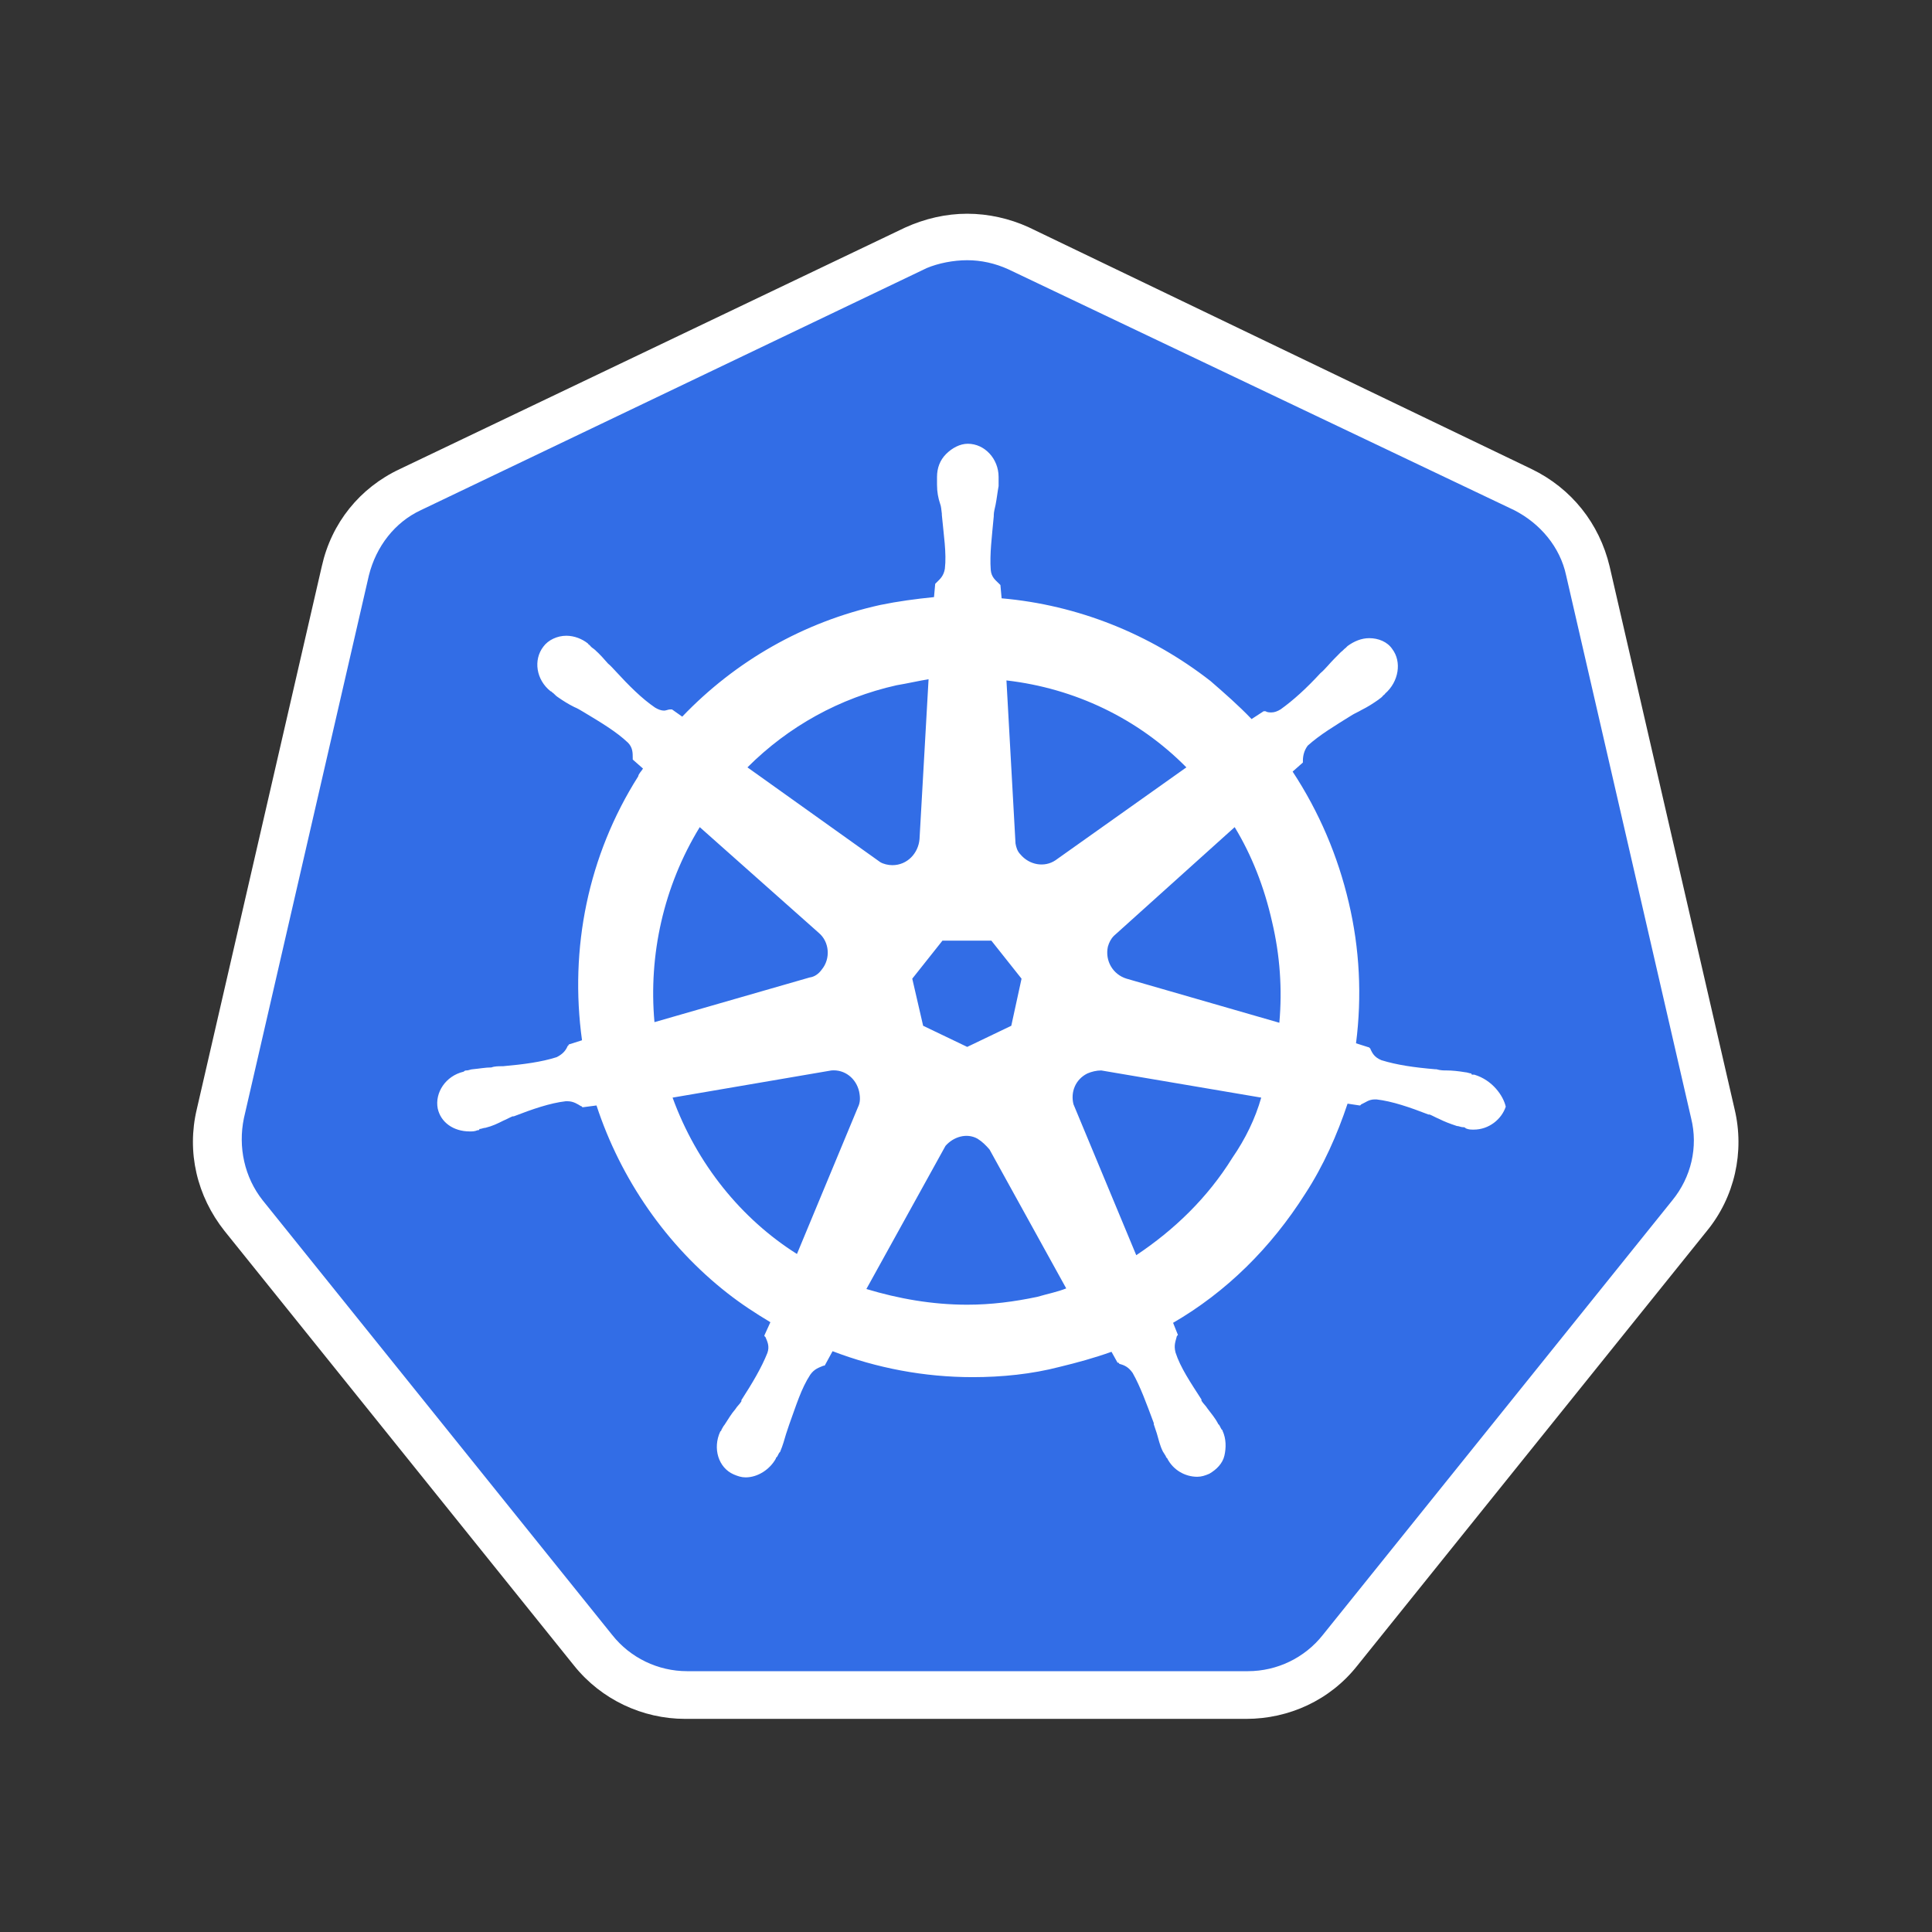
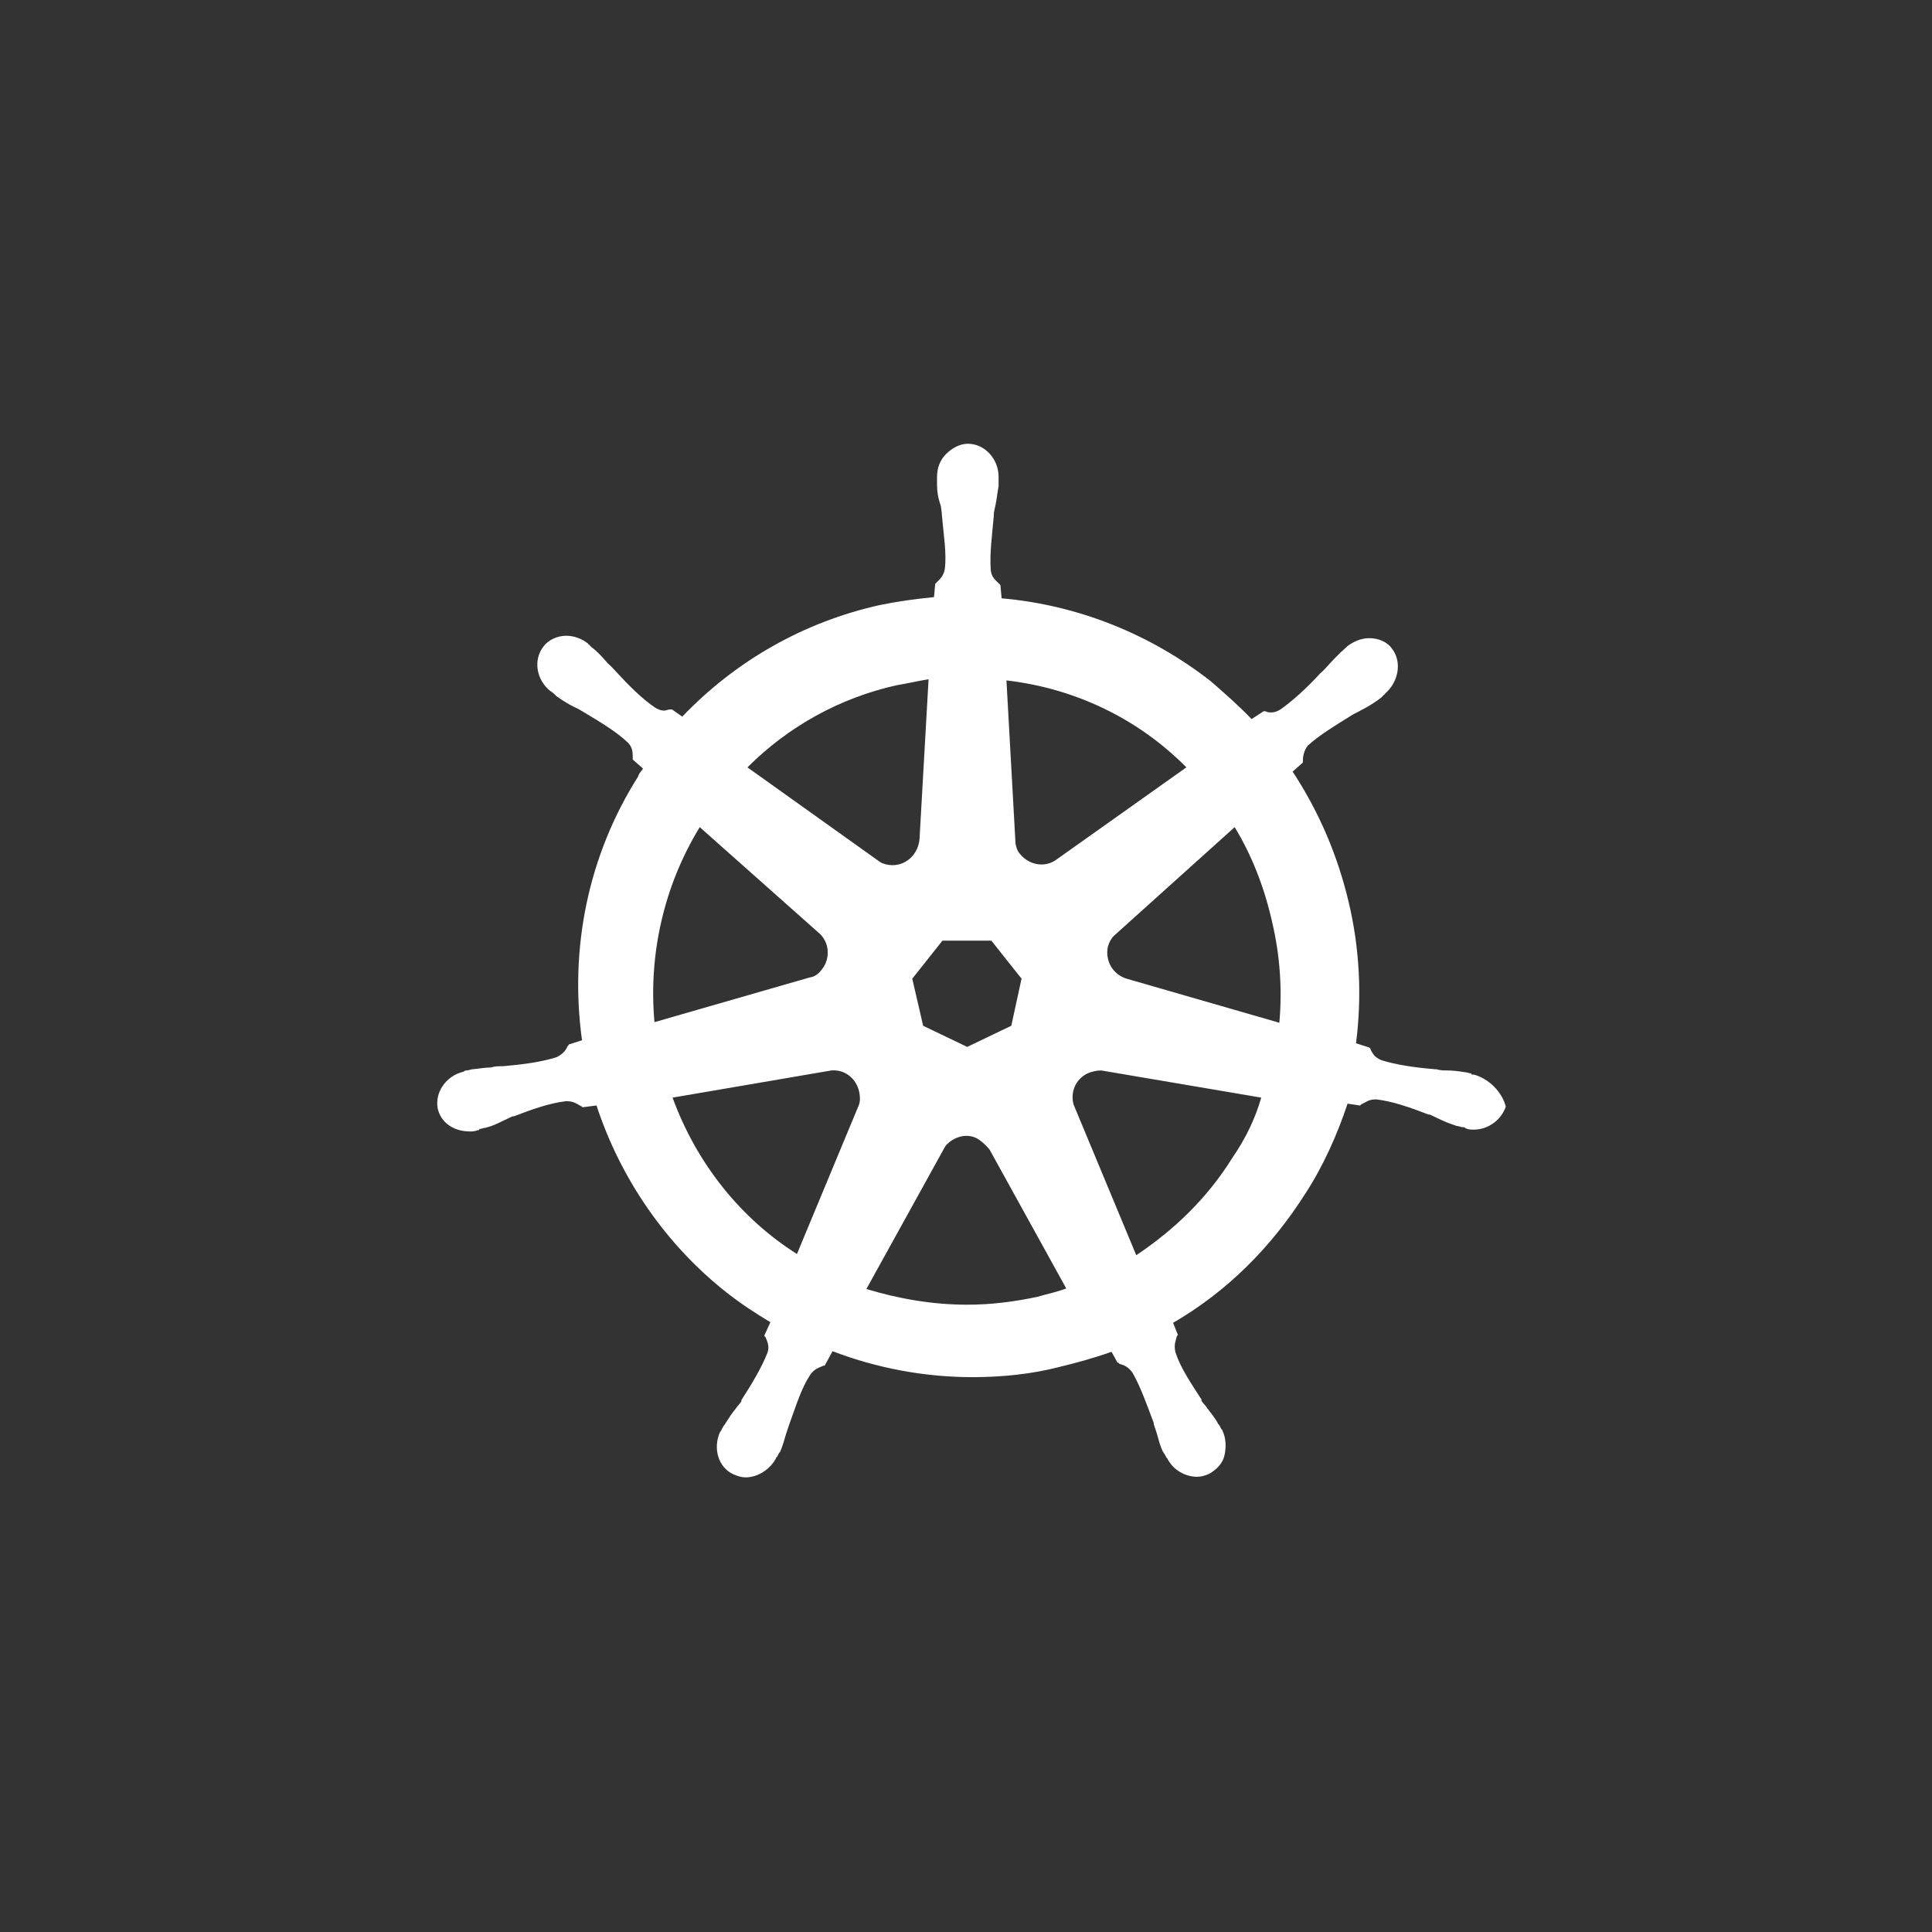
<svg xmlns="http://www.w3.org/2000/svg" version="1.1" id="Layer_1" x="0px" y="0px" viewBox="0 0 320 320" style="enable-background:new 0 0 320 320;" xml:space="preserve">
  <rect x="0" y="0" width="320" height="320" fill="#333333" stroke="none" />
  <style type="text/css">
	.st0{fill:#326DE6;}
	.st1{fill:#FFFFFF;}
</style>
  <g>
-     <path class="st0" d="M113.7,280.7c-6,0-11.6-2.6-15.4-7.4l-57.9-72c-3.8-4.8-5.3-10.9-3.8-16.9l20.7-89.9c1.3-6,5.3-10.8,10.8-13.4   L151.8,41c2.6-1.3,5.6-2,8.6-2s6,0.7,8.6,2l83.8,39.9c5.5,2.6,9.4,7.4,10.8,13.4l20.7,89.9c1.3,6,0,12.1-3.8,16.9l-57.9,72   c-3.8,4.6-9.4,7.4-15.4,7.4L113.7,280.7L113.7,280.7z" />
-     <path class="st1" d="M160.2,43.1c2.3,0,4.6,0.5,6.8,1.5l83.8,39.9c4.3,2.2,7.6,6.1,8.6,10.8l20.7,89.9c1.2,4.8,0,9.8-3.1,13.6   l-57.9,72c-3,3.8-7.6,6-12.4,6h-92.9c-4.8,0-9.4-2.2-12.4-6l-57.9-72c-3-3.8-4.1-8.8-3.1-13.6l20.7-89.9c1.2-4.8,4.3-8.8,8.6-10.8   l83.8-40.1C155.4,43.6,157.9,43.1,160.2,43.1L160.2,43.1z M160.2,35.4c-3.5,0-7,0.8-10.3,2.3L66.2,77.7   c-6.6,3.1-11.3,8.9-12.9,16.1l-20.7,89.9c-1.7,7.1,0,14.4,4.6,20.2l57.9,72c4.5,5.6,11.3,8.8,18.4,8.8h92.9   c7.1,0,13.9-3.1,18.4-8.8l57.9-72c4.6-5.6,6.3-13.1,4.6-20.2l-20.7-89.9c-1.7-7.1-6.3-12.9-12.9-16.1l-83.4-40.1   C167.2,36.2,163.7,35.4,160.2,35.4z" />
    <path class="st1" d="M244.2,178C244,178,244,178,244.2,178H244c-0.2,0-0.3,0-0.3-0.2c-0.3,0-0.7-0.2-1-0.2   c-1.2-0.2-2.2-0.3-3.1-0.3c-0.5,0-1,0-1.7-0.2h-0.2c-3.5-0.3-6.3-0.7-8.9-1.5c-1.2-0.5-1.5-1.2-1.8-1.8c0-0.2-0.2-0.2-0.2-0.3   l-2.2-0.7c1-7.8,0.6-15.7-1.2-23.3c-1.8-7.7-4.9-15-9.3-21.7l1.7-1.5v-0.3c0-0.8,0.2-1.7,0.8-2.5c2-1.8,4.5-3.3,7.4-5.1   c0.5-0.3,1-0.5,1.5-0.8c1-0.5,1.8-1,2.8-1.7c0.2-0.2,0.5-0.3,0.8-0.7c0.2-0.2,0.3-0.2,0.3-0.3c2.3-2,2.8-5.3,1.2-7.4   c-0.8-1.2-2.3-1.8-3.8-1.8c-1.3,0-2.5,0.5-3.6,1.3l-0.3,0.3c-0.3,0.2-0.5,0.5-0.8,0.7c-0.8,0.8-1.5,1.5-2.2,2.3   c-0.3,0.3-0.7,0.8-1.2,1.2c-2.3,2.5-4.5,4.5-6.6,6c-0.5,0.3-1,0.5-1.5,0.5c-0.3,0-0.7,0-1-0.2h-0.3l-2,1.3   c-2.2-2.3-4.5-4.3-6.8-6.3c-10-7.8-22-12.6-34.6-13.7l-0.2-2.2l-0.3-0.3c-0.5-0.5-1.2-1-1.3-2.2c-0.2-2.6,0.2-5.6,0.5-8.9v-0.2   c0-0.5,0.2-1.2,0.3-1.7c0.2-1,0.3-2,0.5-3.1v-1.5c0-3-2.3-5.5-5.1-5.5c-1.3,0-2.6,0.7-3.6,1.7c-1,1-1.5,2.3-1.5,3.8v1.3   c0,1.2,0.2,2.2,0.5,3.1c0.2,0.5,0.2,1,0.3,1.7v0.2c0.3,3.3,0.8,6.3,0.5,8.9c-0.2,1.2-0.8,1.7-1.3,2.2l-0.3,0.3l-0.2,2.2   c-3,0.3-6,0.7-8.9,1.3c-12.7,2.8-24,9.3-32.8,18.5l-1.7-1.2h-0.3c-0.3,0-0.7,0.2-1,0.2c-0.5,0-1-0.2-1.5-0.5   c-2.2-1.5-4.3-3.6-6.6-6.1c-0.3-0.3-0.7-0.8-1.2-1.2c-0.7-0.8-1.3-1.5-2.2-2.3c-0.2-0.2-0.5-0.3-0.8-0.7c-0.2-0.2-0.3-0.2-0.3-0.3   c-1-0.8-2.3-1.3-3.6-1.3c-1.5,0-3,0.7-3.8,1.8c-1.7,2.2-1.2,5.5,1.2,7.4c0.2,0,0.2,0.2,0.3,0.2c0.3,0.2,0.5,0.5,0.8,0.7   c1,0.7,1.8,1.2,2.8,1.7c0.5,0.2,1,0.5,1.5,0.8c3,1.8,5.5,3.3,7.4,5.1c0.8,0.8,0.8,1.7,0.8,2.5v0.3l1.7,1.5   c-0.3,0.5-0.7,0.8-0.8,1.3c-8.3,13.1-11.4,28.5-9.3,43.7l-2.2,0.7c0,0.2-0.2,0.2-0.2,0.3c-0.3,0.7-0.8,1.3-1.8,1.8   c-2.5,0.8-5.5,1.2-8.9,1.5h-0.2c-0.5,0-1.2,0-1.7,0.2c-1,0-2,0.2-3.1,0.3c-0.3,0-0.7,0.2-1,0.2c-0.2,0-0.3,0-0.5,0.2   c-3,0.7-4.8,3.5-4.3,6.1c0.5,2.3,2.6,3.8,5.3,3.8c0.5,0,0.8,0,1.3-0.2c0.2,0,0.3,0,0.3-0.2c0.3,0,0.7-0.2,1-0.2   c1.2-0.3,2-0.7,3-1.2c0.5-0.2,1-0.5,1.5-0.7h0.2c3.1-1.2,6-2.2,8.6-2.5h0.3c1,0,1.7,0.5,2.2,0.8c0.2,0,0.2,0.2,0.3,0.2l2.3-0.3   c4,12.2,11.6,23.2,21.7,31.1c2.3,1.8,4.6,3.3,7.1,4.8l-1,2.2c0,0.2,0.2,0.2,0.2,0.3c0.3,0.7,0.7,1.5,0.3,2.6c-1,2.5-2.5,5-4.3,7.8   v0.2c-0.3,0.5-0.7,0.8-1,1.3c-0.7,0.8-1.2,1.7-1.8,2.6c-0.2,0.2-0.3,0.5-0.5,0.8c0,0.2-0.2,0.3-0.2,0.3c-1.3,2.8-0.3,6,2.2,7.1   c0.7,0.3,1.3,0.5,2,0.5c2,0,4-1.3,5-3.1c0-0.2,0.2-0.3,0.2-0.3c0.2-0.3,0.3-0.7,0.5-0.8c0.5-1.2,0.7-2,1-3l0.5-1.5   c1.2-3.3,2-6,3.5-8.3c0.7-1,1.5-1.2,2.2-1.5c0.2,0,0.2,0,0.3-0.2l1.2-2.2c7.3,2.8,15.2,4.3,23.2,4.3c4.8,0,9.8-0.5,14.4-1.7   c2.9-0.7,5.8-1.5,8.6-2.5l1,1.8c0.2,0,0.2,0,0.3,0.2c0.8,0.2,1.5,0.5,2.2,1.5c1.3,2.3,2.3,5.1,3.5,8.3v0.2l0.5,1.5c0.3,1,0.5,2,1,3   c0.2,0.3,0.3,0.5,0.5,0.8c0,0.2,0.2,0.3,0.2,0.3c1,2,3,3.1,5,3.1c0.7,0,1.3-0.2,2-0.5c1.2-0.7,2.2-1.7,2.5-3   c0.3-1.3,0.3-2.8-0.3-4.1c0-0.2-0.2-0.2-0.2-0.3c-0.2-0.3-0.3-0.7-0.5-0.8c-0.5-1-1.2-1.8-1.8-2.6c-0.3-0.5-0.7-0.8-1-1.3v-0.2   c-1.8-2.8-3.5-5.3-4.3-7.8c-0.3-1.2,0-1.8,0.2-2.6c0-0.2,0.2-0.2,0.2-0.3l-0.8-2c8.8-5.1,16.2-12.4,21.9-21.4c3-4.6,5.3-9.8,7-14.9   l2,0.3c0.2,0,0.2-0.2,0.3-0.2c0.7-0.3,1.2-0.8,2.2-0.8h0.3c2.6,0.3,5.5,1.3,8.6,2.5h0.2c0.5,0.2,1,0.5,1.5,0.7c1,0.5,1.8,0.8,3,1.2   c0.3,0,0.7,0.2,1,0.2c0.2,0,0.3,0,0.5,0.2c0.5,0.2,0.8,0.2,1.3,0.2c2.5,0,4.6-1.7,5.3-3.8C249,181.5,247.2,178.9,244.2,178   L244.2,178z M167.5,169.9l-7.3,3.5l-7.3-3.5l-1.8-7.8l5-6.3h8.1l5,6.3L167.5,169.9L167.5,169.9z M210.7,152.7   c1.3,5.5,1.7,11.1,1.2,16.7l-25.3-7.3c-2.3-0.7-3.6-3-3.1-5.3c0.2-0.7,0.5-1.3,1-1.8l20-18C207.3,141.6,209.4,146.9,210.7,152.7   L210.7,152.7z M196.5,127.1l-21.7,15.4c-1.8,1.2-4.3,0.8-5.8-1c-0.5-0.5-0.7-1.2-0.8-1.8l-1.5-27C178,114,188.5,119,196.5,127.1   L196.5,127.1z M148.5,113.5c1.8-0.3,3.5-0.7,5.3-1l-1.5,26.5c-0.2,2.3-2,4.3-4.5,4.3c-0.7,0-1.5-0.2-2-0.5l-22-15.7   C130.6,120.3,139.1,115.6,148.5,113.5L148.5,113.5z M115.9,137l19.7,17.5c1.8,1.5,2,4.3,0.5,6.1c-0.5,0.7-1.2,1.2-2,1.3l-25.7,7.4   C107.4,158.2,109.9,146.8,115.9,137L115.9,137z M111.4,181.8l26.3-4.5c2.2-0.2,4.1,1.3,4.6,3.5c0.2,1,0.2,1.8-0.2,2.6l-10.1,24.3   C122.8,201.9,115.4,192.8,111.4,181.8L111.4,181.8z M171.8,214.8c-3.8,0.8-7.6,1.3-11.6,1.3c-5.8,0-11.4-1-16.7-2.6l13.1-23.7   c1.3-1.5,3.5-2.2,5.3-1.2c0.8,0.5,1.4,1.1,2,1.8l12.7,23C175.1,214,173.5,214.3,171.8,214.8L171.8,214.8z M204.1,191.8   c-4.1,6.6-9.6,11.9-15.9,16.1l-10.4-25c-0.5-2,0.3-4.1,2.3-5.1c0.7-0.3,1.5-0.5,2.3-0.5l26.5,4.5   C207.9,185.3,206.3,188.6,204.1,191.8L204.1,191.8z" />
  </g>
</svg>